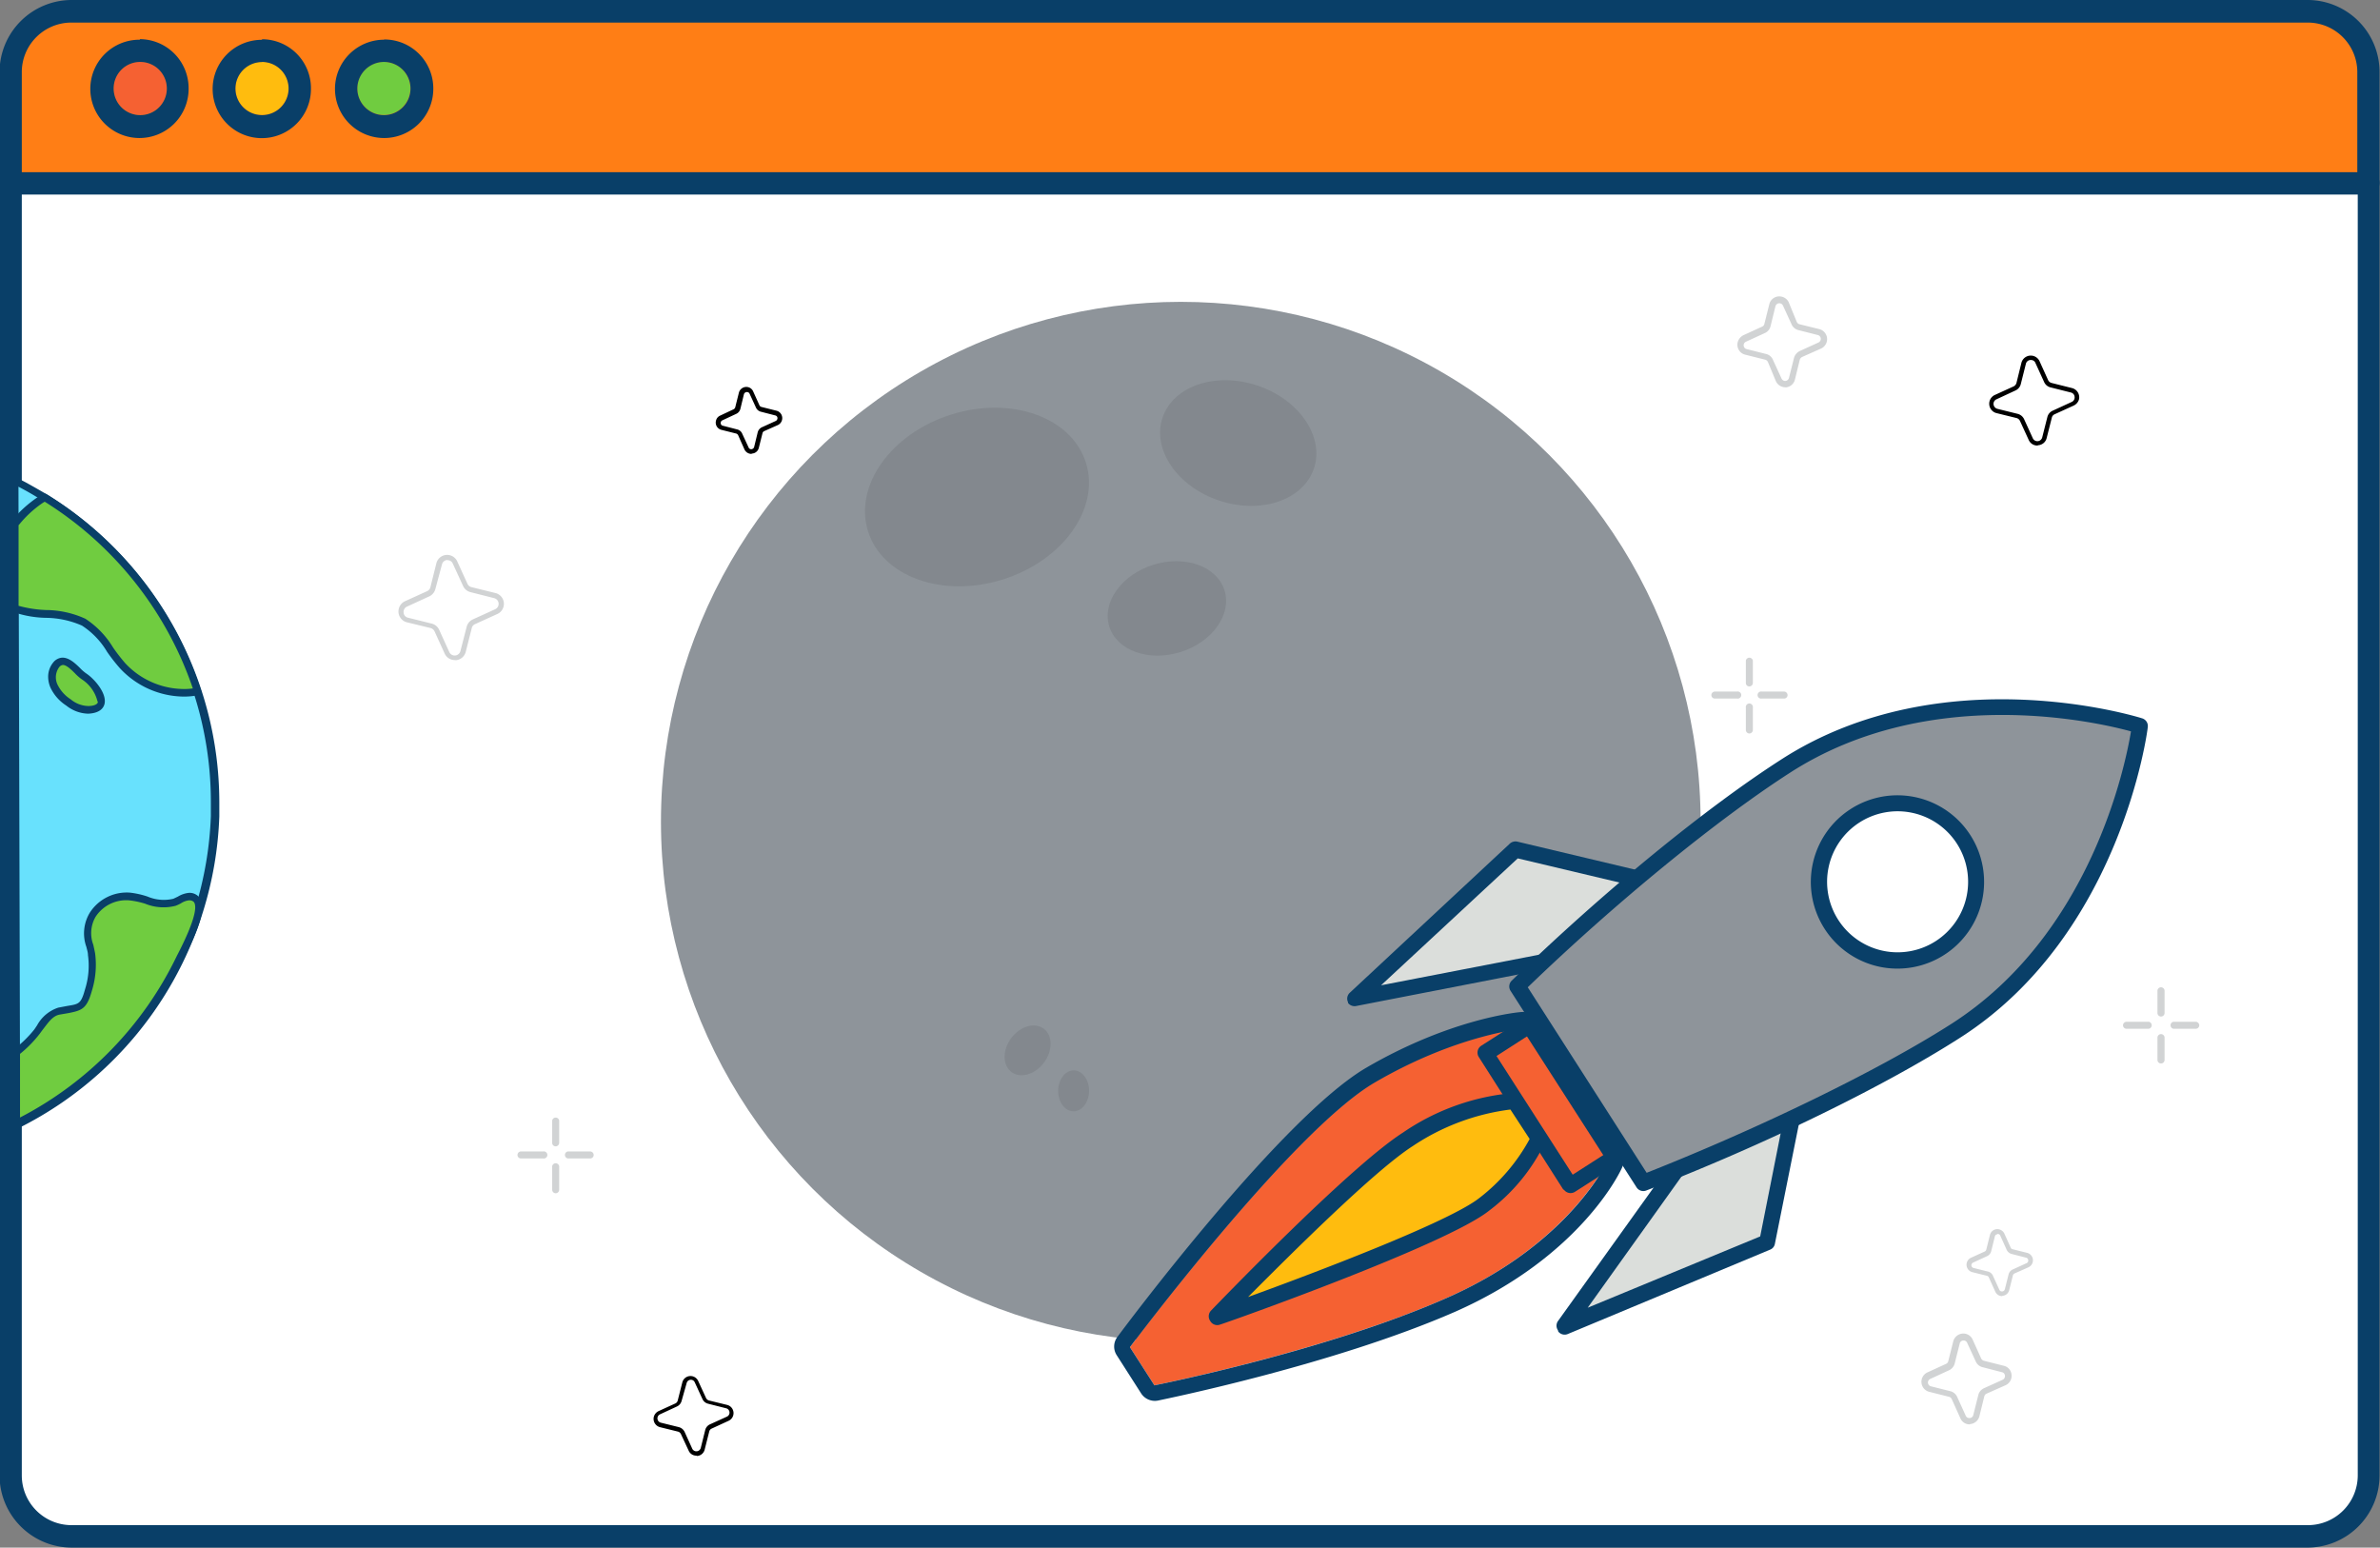
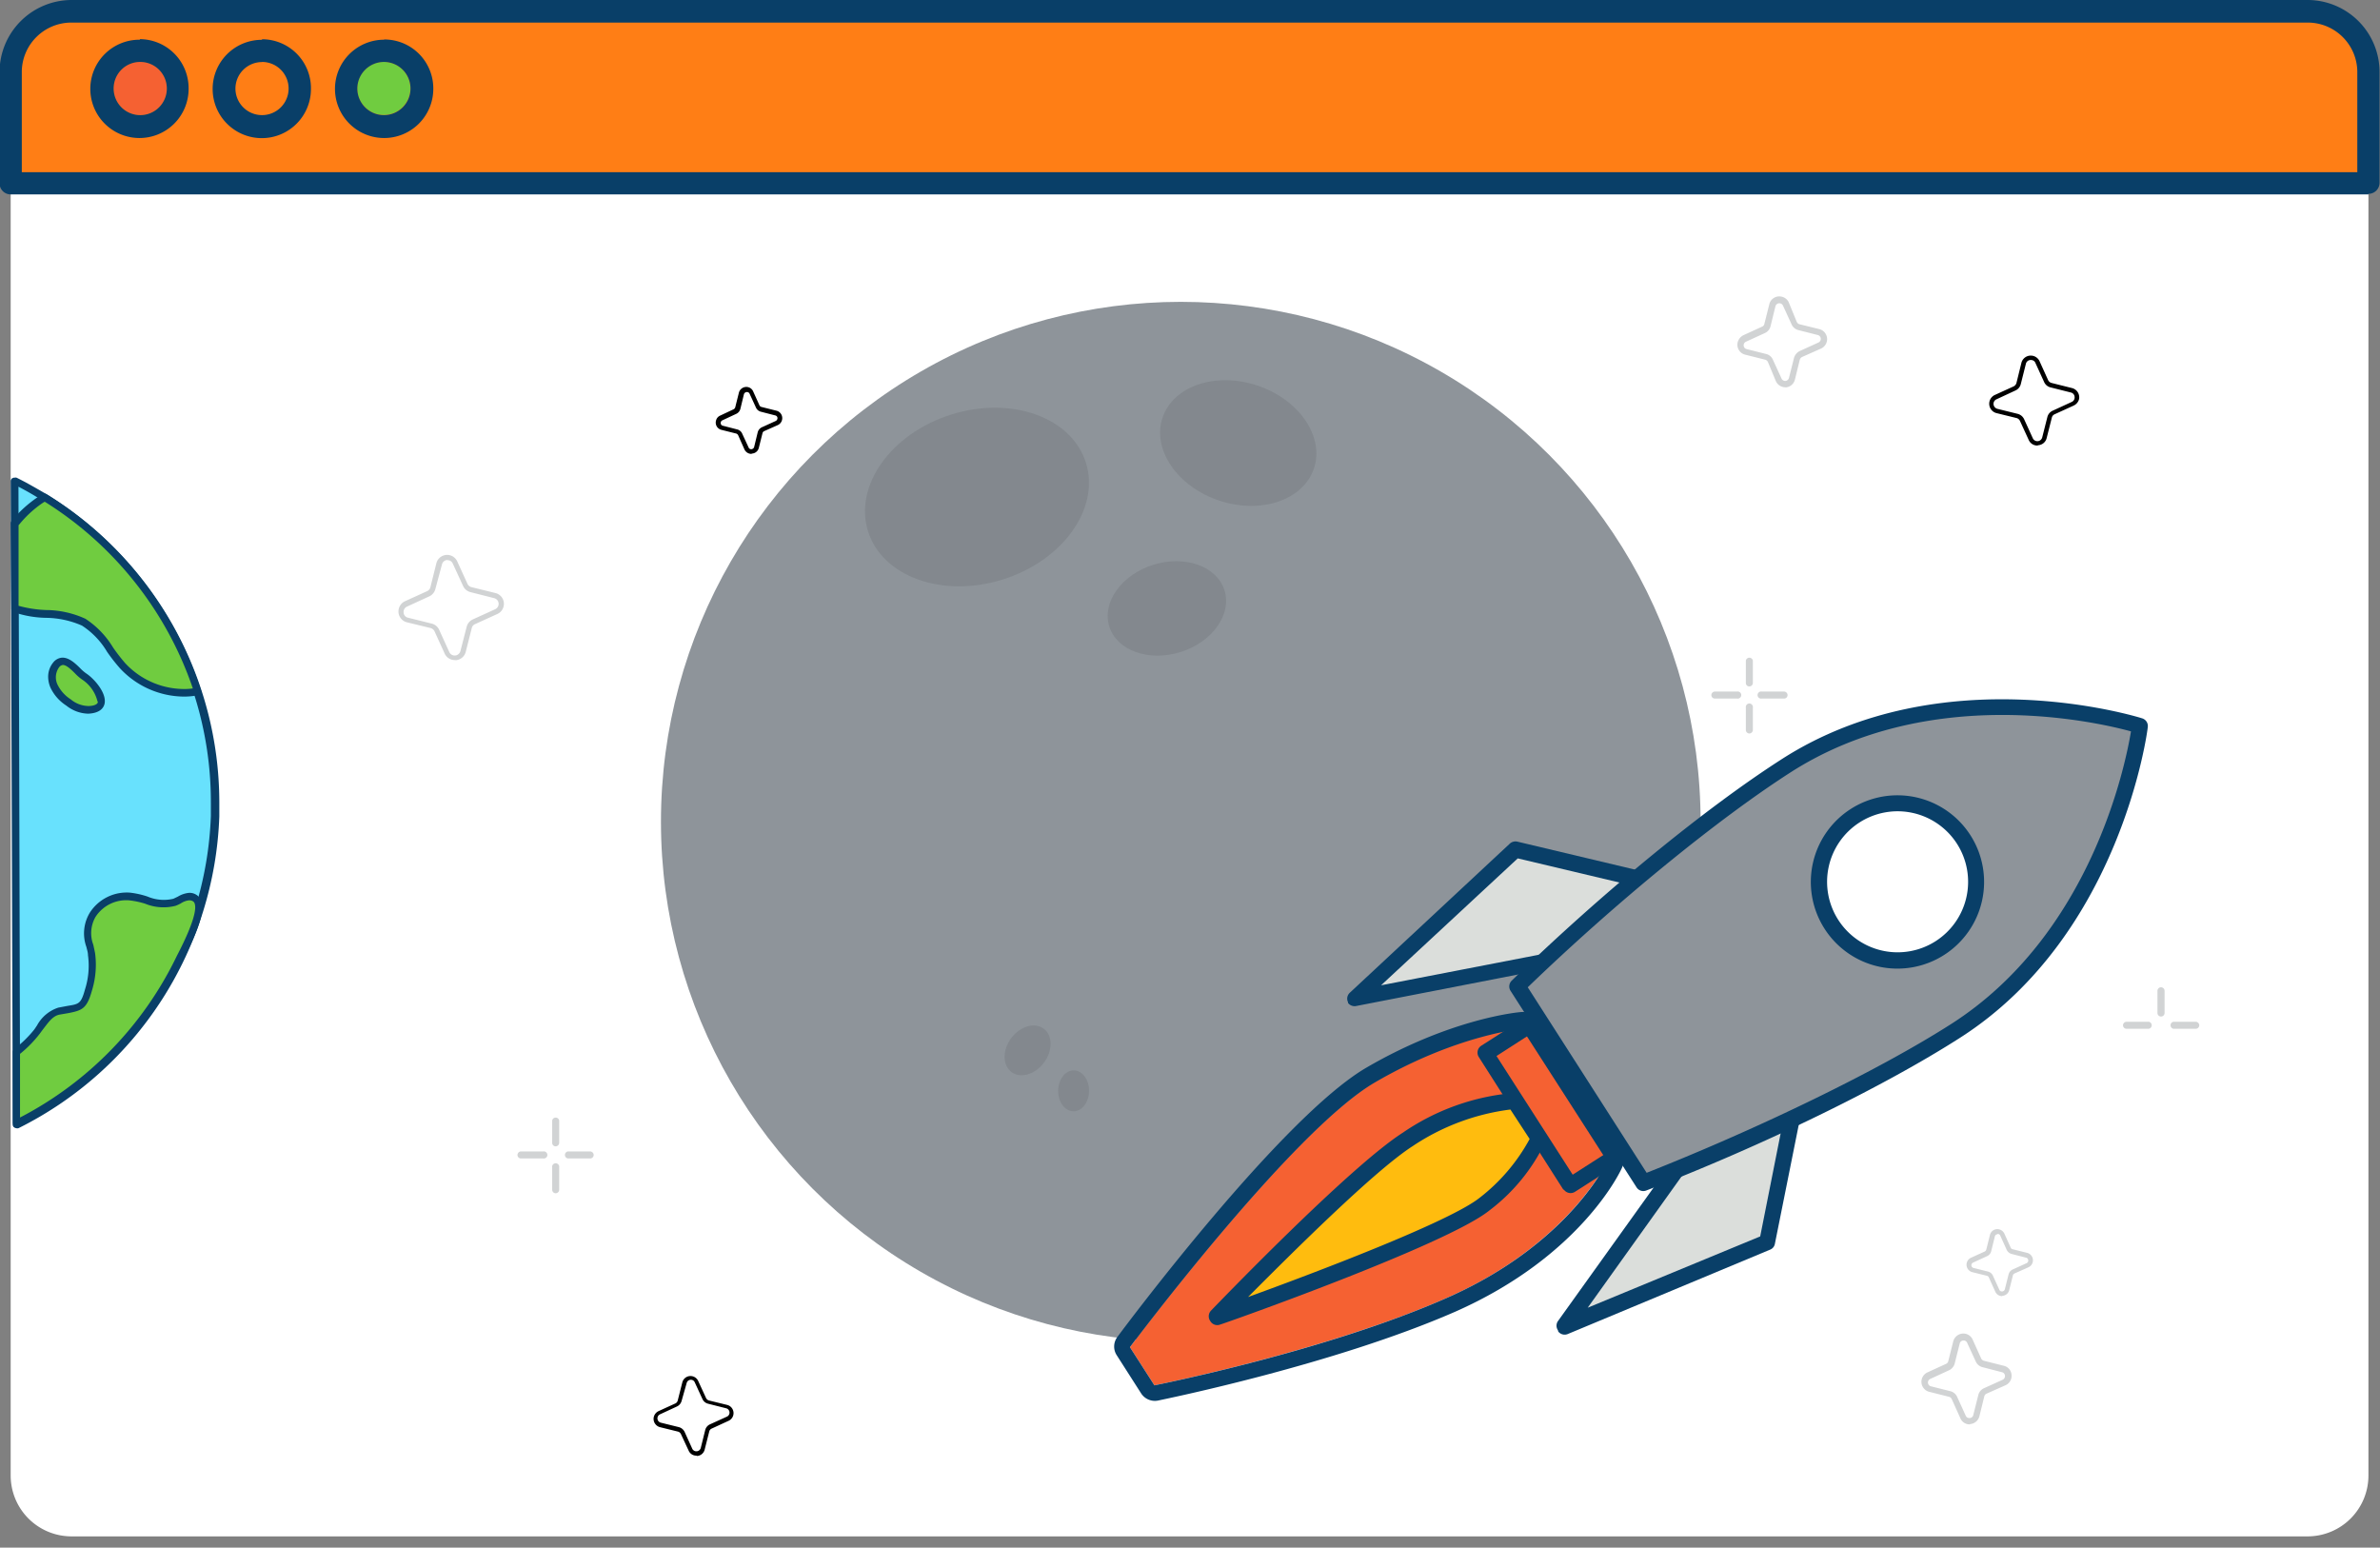
<svg xmlns="http://www.w3.org/2000/svg" id="Capa_1" data-name="Capa 1" viewBox="0 0 214 139.15">
  <rect x="0" y="0" width="214" height="139.15" fill="#808080" stroke="none" />
  <title>img-web-intermedio</title>
  <ellipse cx="92.44" cy="94.48" rx="2.43" ry="1.84" transform="translate(-38.57 112.3) rotate(-53.39)" style="opacity:0.08;isolation:isolate" />
  <ellipse cx="96.54" cy="98.1" rx="1.84" ry="1.39" transform="matrix(0.01, -1, 1, 0.01, -2.53, 193.64)" style="opacity:0.08;isolation:isolate" />
  <path d="M213,16.51V132.72a5.47,5.47,0,0,1-5.47,5.47H6.48A5.47,5.47,0,0,1,1,132.72V16.51Z" transform="translate(-0.04 -0.05)" style="fill:#fff" />
-   <path d="M207.6,139.2H6.48A6.5,6.5,0,0,1,0,132.72V16.51a1,1,0,0,1,1-1H213a1,1,0,0,1,1,1V132.72A6.5,6.5,0,0,1,207.6,139.2ZM2,17.53V132.72a4.47,4.47,0,0,0,4.45,4.46H207.6a4.48,4.48,0,0,0,4.44-4.46V17.53Z" transform="translate(-0.04 -0.05)" style="fill:#093f68" />
  <path d="M6.48,1H207.61A5.46,5.46,0,0,1,213,6.48h0v10H1v-10A5.48,5.48,0,0,1,6.48,1Z" transform="translate(-0.04 -0.05)" style="fill:#ff7e15" />
  <path d="M213,17.53H1a1,1,0,0,1-1-1v-10A6.49,6.49,0,0,1,6.51.05h201.1A6.48,6.48,0,0,1,214,6.48v10a1,1,0,0,1-1,1Zm-211-2H212v-9a4.46,4.46,0,0,0-4.44-4.45H6.48A4.46,4.46,0,0,0,2,6.48Z" transform="translate(-0.04 -0.05)" style="fill:#093f68" />
  <circle cx="12.61" cy="7.95" r="2.39" style="fill:#f56132" />
  <path d="M12.64,5.62A2.39,2.39,0,1,1,10.26,8h0a2.38,2.38,0,0,1,2.37-2.38h0m0-2A4.42,4.42,0,1,0,17,8.06V8h0a4.41,4.41,0,0,0-4.4-4.43Z" transform="translate(-0.04 -0.05)" style="fill:#093f68" />
-   <circle cx="23.56" cy="7.95" r="2.39" style="fill:#ffbc0e" />
  <path d="M23.6,5.62A2.39,2.39,0,1,1,21.21,8h0A2.39,2.39,0,0,1,23.6,5.63m0-2A4.42,4.42,0,1,0,28,8V8h0a4.4,4.4,0,0,0-4.4-4.42h0Z" transform="translate(-0.04 -0.05)" style="fill:#093f68" />
  <circle cx="34.51" cy="7.95" r="2.39" style="fill:#70cc40" />
  <path d="M34.55,5.62A2.39,2.39,0,1,1,32.17,8h0a2.4,2.4,0,0,1,2.38-2.38m0-2A4.42,4.42,0,1,0,39,8.07h0a4.4,4.4,0,0,0-4.35-4.47h-.06Z" transform="translate(-0.04 -0.05)" style="fill:#093f68" />
  <path d="M1.53,101.11,1.37,43.28c.93.45,1.83.95,2.71,1.49A32.18,32.18,0,0,1,19.41,72.14c0,.43,0,.86,0,1.29A32.31,32.31,0,0,1,1.53,101.11Z" transform="translate(-0.04 -0.05)" style="fill:#68e1fd" />
  <path d="M1.19,101.11,1,43.28A.33.33,0,0,1,1.36,43a.33.33,0,0,1,.17,0c.94.46,1.85,1,2.74,1.51A32.52,32.52,0,0,1,19.76,72.17c0,.48,0,.9,0,1.29a32.61,32.61,0,0,1-18,28,.33.33,0,0,1-.33,0A.31.31,0,0,1,1.19,101.11ZM1.7,43.83l.15,56.74A31.93,31.93,0,0,0,19,73.43c0-.38,0-.8,0-1.27A31.8,31.8,0,0,0,3.89,45.08c-.71-.46-1.45-.88-2.19-1.27Z" transform="translate(-0.04 -0.05)" style="fill:#093f68" />
  <path d="M16.47,62.35a7.56,7.56,0,0,1-5.41-2.45c-1.18-1.3-2-3.06-3.49-3.92-1.83-1-4.33-.49-6.18-1.22l0-7.65A10.56,10.56,0,0,1,3.69,45l.38-.22A32.31,32.31,0,0,1,17.82,62.24,6.71,6.71,0,0,1,16.47,62.35Z" transform="translate(-0.04 -0.05)" style="fill:#70cc40" />
  <path d="M1.06,54.76,1,47.1a.31.31,0,0,1,.09-.22,11,11,0,0,1,2.4-2.17l.39-.23a.33.33,0,0,1,.33,0,32.65,32.65,0,0,1,13.9,17.64.35.35,0,0,1,0,.28.31.31,0,0,1-.23.15,6.24,6.24,0,0,1-1.43.13,7.92,7.92,0,0,1-5.64-2.56,15.92,15.92,0,0,1-1.14-1.46A7.14,7.14,0,0,0,7.41,56.3a8.27,8.27,0,0,0-3.26-.7,9.43,9.43,0,0,1-2.88-.51A.32.32,0,0,1,1.06,54.76Zm.65-7.54,0,7.3a10.77,10.77,0,0,0,2.47.38,8.66,8.66,0,0,1,3.53.78,8,8,0,0,1,2.49,2.58,16.55,16.55,0,0,0,1.09,1.41A7.25,7.25,0,0,0,16.47,62h0a5.56,5.56,0,0,0,.91-.05A31.92,31.92,0,0,0,4.06,45.16l-.18.11a9.81,9.81,0,0,0-2.16,2Z" transform="translate(-0.04 -0.05)" style="fill:#093f68" />
  <path d="M1.53,101.11l0-6.47a10.51,10.51,0,0,0,1.84-1.81c.56-.74,1.07-1.67,2-1.86,1.75-.36,2.16,0,2.66-1.86a7.39,7.39,0,0,0,.27-3.24c-.22-1.33-.71-2.26.11-3.57a3.6,3.6,0,0,1,3.3-1.65c1.38.11,2.76,1,4.05.53a4.25,4.25,0,0,1,1.33-.51c2.22,0-.39,4.66-.79,5.49a32.43,32.43,0,0,1-14.73,15Z" transform="translate(-0.04 -0.05)" style="fill:#70cc40" />
  <path d="M1.19,101.11l0-6.47a.34.34,0,0,1,.13-.27,10.17,10.17,0,0,0,1.79-1.74c.09-.12.17-.25.26-.38a3.36,3.36,0,0,1,1.91-1.6l.85-.16c1-.16,1.2-.19,1.55-1.47a7,7,0,0,0,.27-3.09c0-.26-.09-.5-.14-.73a3.6,3.6,0,0,1,.3-3.08,3.94,3.94,0,0,1,3.61-1.81,7.69,7.69,0,0,1,1.58.35,3.74,3.74,0,0,0,2.33.2l.4-.19a2.37,2.37,0,0,1,1-.34,1.13,1.13,0,0,1,1,.5c.61,1-.33,3.16-1.34,5.15l-.17.33A32.71,32.71,0,0,1,1.68,101.42a.33.33,0,0,1-.45-.13.39.39,0,0,1,0-.18Zm.65-6.33v5.75A32,32,0,0,0,15.94,86l.17-.33c1.25-2.45,1.71-4,1.38-4.49,0,0-.11-.18-.44-.18a1.66,1.66,0,0,0-.74.27,4,4,0,0,1-.47.22,4.36,4.36,0,0,1-2.76-.19A7.81,7.81,0,0,0,11.63,81a3.29,3.29,0,0,0-3,1.49A2.94,2.94,0,0,0,8.43,85c.05.24.11.49.16.76a7.88,7.88,0,0,1-.29,3.38c-.45,1.61-.89,1.76-2.1,2l-.82.14c-.63.13-1,.72-1.49,1.34L3.61,93a10.71,10.71,0,0,1-1.76,1.8Z" transform="translate(-0.04 -0.05)" style="fill:#093f68" />
  <path d="M8,63.88c2.37-.09.6-2.4-.34-3-.72-.46-1.67-2.05-2.52-1.06a1.84,1.84,0,0,0-.22,1.9,3.7,3.7,0,0,0,1.31,1.49A3,3,0,0,0,8,63.88Z" transform="translate(-0.04 -0.05)" style="fill:#70cc40" />
  <path d="M4.37,60.92a2,2,0,0,1,.46-1.31,1.12,1.12,0,0,1,.82-.43c.6,0,1.12.48,1.58.93a3.71,3.71,0,0,0,.56.49c.71.46,1.9,1.8,1.64,2.77-.1.36-.43.8-1.46.85H8a3.26,3.26,0,0,1-2-.73,3.89,3.89,0,0,1-1.43-1.63A2.5,2.5,0,0,1,4.37,60.92Zm4.42,2.13a3.29,3.29,0,0,0-1.35-1.89,4.1,4.1,0,0,1-.67-.58c-.33-.33-.77-.75-1.08-.74a.5.5,0,0,0-.33.2,1.53,1.53,0,0,0-.16,1.54,3.27,3.27,0,0,0,1.2,1.35,2.56,2.56,0,0,0,1.56.6H8c.34,0,.76-.09.84-.33A.76.76,0,0,0,8.79,63.05Z" transform="translate(-0.04 -0.05)" style="fill:#093f68" />
  <circle cx="106.17" cy="73.88" r="46.74" style="fill:#8e949a" />
  <ellipse cx="87.89" cy="44.75" rx="10.27" ry="7.77" transform="translate(-9.44 28.49) rotate(-17.53)" style="opacity:0.08;isolation:isolate" />
  <ellipse cx="111.38" cy="39.88" rx="5.45" ry="7.18" transform="translate(38.08 132.73) rotate(-71.44)" style="opacity:0.08;isolation:isolate" />
  <ellipse cx="104.96" cy="54.75" rx="5.43" ry="4.11" transform="translate(-11.64 34.03) rotate(-17.49)" style="opacity:0.08;isolation:isolate" />
  <ellipse cx="92.44" cy="94.48" rx="2.43" ry="1.84" transform="translate(-38.57 112.3) rotate(-53.39)" style="opacity:0.08;isolation:isolate" />
  <ellipse cx="96.54" cy="98.1" rx="1.84" ry="1.39" transform="matrix(0.01, -1, 1, 0.01, -2.53, 193.64)" style="opacity:0.08;isolation:isolate" />
  <path d="M137,92.51s-5.91.47-13.36,4.85-22,23.82-22,23.82l2.2,3.43s15.59-3.1,26.45-7.93,14.32-12.28,14.32-12.28Z" transform="translate(-0.04 -0.05)" style="fill:#f56132" />
  <path d="M144.61,104.4s-3.38,7.41-14.32,12.28-26.45,7.93-26.45,7.93l-2.2-3.43s14.55-19.44,22-23.79S137,92.54,137,92.54l7.63,11.89m1.22-.79-7.64-11.91a1.47,1.47,0,0,0-1.3-.69c-.26,0-6.35.55-14,5s-21.81,23.41-22.4,24.22a1.43,1.43,0,0,0-.06,1.64l2.2,3.44a1.47,1.47,0,0,0,1.51.64c.64-.14,15.86-3.23,26.75-8,11.31-5,14.89-12.68,15-13a1.44,1.44,0,0,0-.1-1.39Z" transform="translate(-0.04 -0.05)" style="fill:#093f68" />
  <rect x="140.03" y="88.79" width="9.64" height="14.12" transform="matrix(0.84, -0.54, 0.54, 0.84, -28.87, 93.29)" style="fill:#093f68" />
  <path d="M140.6,107,133,95.08a.74.74,0,0,1,.22-1l8.14-5.21a.74.74,0,0,1,1,.21L150,101a.73.73,0,0,1-.22,1l-8.11,5.2a.74.74,0,0,1-1-.17Zm-6-12,6.85,10.67,6.89-4.42-6.85-10.69Z" transform="translate(-0.04 -0.05)" style="fill:#093f68" />
  <polygon points="152.5 80.26 136.26 76.37 121.83 89.78 138.78 86.51 142.05 88.89 152.5 80.26" style="fill:#dbdedb" />
  <path d="M121.25,90.23l0-.07a.72.72,0,0,1,.16-.85L135.8,75.9a.76.76,0,0,1,.66-.18l16.27,3.87a.73.73,0,0,1,.56.86.8.8,0,0,1-.25.4l-10.45,8.62a.72.72,0,0,1-.89,0l-3-2.22L122,90.5A.74.74,0,0,1,121.25,90.23Zm15.26-13L124.22,88.64l14.47-2.8a.7.7,0,0,1,.56.13l2.82,2L151,80.67Z" transform="translate(-0.04 -0.05)" style="fill:#093f68" />
  <polygon points="162.15 95.31 158.9 111.69 140.69 119.21 150.75 105.17 149.95 101.21 162.15 95.31" style="fill:#dbdedb" />
  <path d="M140.12,119.65a.72.72,0,0,1,0-.81L150,105.05l-.75-3.65a.74.74,0,0,1,.4-.8l12.2-5.89a.72.72,0,0,1,1,.3l0,.06a.73.73,0,0,1,.06.46l-3.28,16.36a.69.69,0,0,1-.43.52L141,120a.73.73,0,0,1-.85-.23Zm10.69-18,.69,3.41a.73.73,0,0,1-.12.57l-8.58,12,15.51-6.41,2.89-14.56Z" transform="translate(-0.04 -0.05)" style="fill:#093f68" />
  <path d="M147.81,106.43c10.55-4.08,21.39-9.41,28.1-13.71,14.38-9.22,16.54-27.41,16.54-27.41S175,59.68,160.64,68.9c-6.71,4.31-16.06,11.95-24.18,19.82Z" transform="translate(-0.04 -0.05)" style="fill:#8e949a" />
  <path d="M147.2,106.82,135.87,89.15a.73.73,0,0,1,.1-.93c8.08-7.86,17.38-15.49,24.29-19.92,14.5-9.3,32.23-3.72,32.4-3.66a.72.72,0,0,1,.5.78c0,.19-2.37,18.64-16.85,27.92-6.91,4.43-17.73,9.7-28.24,13.75A.72.72,0,0,1,147.2,106.82Zm-9.79-18,10.69,16.68c10.11-4,20.84-9.19,27.43-13.41,12.46-8,15.59-23.07,16.12-26.28-3.14-.86-18.15-4.3-30.6,3.68-6.61,4.24-15.83,11.79-23.64,19.33Z" transform="translate(-0.04 -0.05)" style="fill:#093f68" />
  <circle cx="170.59" cy="79.28" r="7.06" style="fill:#fff" />
  <path d="M164.08,83.53a7.79,7.79,0,1,1,10.77,2.38,7.78,7.78,0,0,1-10.77-2.38ZM176,75.91a6.34,6.34,0,1,0-1.91,8.76A6.34,6.34,0,0,0,176,75.91Z" transform="translate(-0.04 -0.05)" style="fill:#093f68" />
  <path d="M136.18,99s-4.29,0-9.61,3.44c-4.82,3.09-17.1,15.94-17.1,15.94s20.25-7.13,24-10.13a15.94,15.94,0,0,0,4.85-5.89Z" transform="translate(-0.04 -0.05)" style="fill:#ffbc0e" />
  <path d="M108.85,118.81a.74.74,0,0,1,.08-.92c.52-.53,12.41-12.91,17.25-16a20.71,20.71,0,0,1,10-3.57.72.72,0,0,1,.61.34l2.15,3.35a.73.73,0,0,1,.07.67,16.74,16.74,0,0,1-5.07,6.22c-3.83,3.07-23.39,10-24.2,10.25a.72.72,0,0,1-.87-.31Zm27-19a20.37,20.37,0,0,0-8.8,3.3c-3.47,2.23-11,9.76-14.79,13.56,5.75-2.09,18.1-6.74,20.83-8.93a16.77,16.77,0,0,0,4.49-5.28Z" transform="translate(-0.04 -0.05)" style="fill:#093f68" />
  <path d="M183.23,40.11a.84.84,0,0,1-.78-.51l-.78-1.7a.48.48,0,0,0-.3-.26l-1.83-.45a.87.87,0,0,1-.15-1.62l1.71-.78a.5.5,0,0,0,.25-.3l.45-1.83a.87.87,0,0,1,1.62-.15l.78,1.72a.47.47,0,0,0,.3.25l1.84.46a.86.86,0,0,1,.64,1,.89.89,0,0,1-.49.58l-1.71.78a.44.44,0,0,0-.25.31l-.46,1.82a.84.84,0,0,1-.75.65Zm-.58-7.69h-.05a.44.44,0,0,0-.4.34l-.46,1.83a.85.85,0,0,1-.48.57l-1.7.79a.45.45,0,0,0-.27.45.47.47,0,0,0,.35.41l1.82.45a.88.88,0,0,1,.58.48l.78,1.71a.45.45,0,0,0,.85-.08l.46-1.82a.85.85,0,0,1,.47-.57l1.72-.79a.44.44,0,0,0,.26-.45.43.43,0,0,0-.34-.4l-1.83-.46a.85.85,0,0,1-.57-.48l-.78-1.71h0A.42.42,0,0,0,182.65,32.42Z" transform="translate(-0.04 -0.05)" />
  <path d="M160.55,34.87a.93.93,0,0,1-.84-.57L159,32.59a.4.4,0,0,0-.24-.2l-1.8-.45a.92.92,0,0,1-.67-1.13,1,1,0,0,1,.51-.62l1.68-.77a.33.33,0,0,0,.2-.23l.45-1.79a.92.92,0,0,1,1.13-.67.91.91,0,0,1,.62.51h0L161.6,29a.38.38,0,0,0,.23.2l1.79.44a.93.93,0,0,1,.16,1.75l-1.71.76a.43.43,0,0,0-.2.24l-.44,1.8a.92.92,0,0,1-.82.69ZM160,27.32h0a.36.36,0,0,0-.32.27l-.44,1.79a.9.9,0,0,1-.52.62l-1.68.77a.35.35,0,0,0-.19.46.33.33,0,0,0,.25.21l1.79.45a.89.89,0,0,1,.57.52l.77,1.68a.36.36,0,0,0,.36.21.36.36,0,0,0,.31-.28l.45-1.79a1,1,0,0,1,.52-.62l1.67-.76a.36.36,0,0,0,.19-.47.37.37,0,0,0-.25-.21l-1.74-.44a.91.91,0,0,1-.61-.52l-.77-1.68A.36.36,0,0,0,160,27.32Z" transform="translate(-0.04 -0.05)" style="fill:#d1d3d4" />
  <path d="M40.93,59.4a1,1,0,0,1-.91-.59l-.91-2a.56.56,0,0,0-.35-.29L36.62,56a1,1,0,0,1-.72-1.22,1,1,0,0,1,.55-.67l2-.91a.53.53,0,0,0,.29-.35l.53-2.13a1,1,0,0,1,1.89-.18l.91,2a.54.54,0,0,0,.36.3l2.15.53a1,1,0,0,1,.74,1.21,1,1,0,0,1-.57.68l-2,.91a.49.49,0,0,0-.29.35l-.54,2.13a1,1,0,0,1-.88.76Zm-.68-9h0a.52.52,0,0,0-.47.4L39.19,53a1,1,0,0,1-.55.67l-2,.92a.52.52,0,0,0-.31.53.5.5,0,0,0,.4.47l2.13.53a1,1,0,0,1,.67.56l.91,2a.53.53,0,0,0,.71.26.56.56,0,0,0,.29-.35L42,56.41a1,1,0,0,1,.56-.67l2-.91a.53.53,0,0,0-.09-1l-2.13-.54a1,1,0,0,1-.66-.55l-.92-2h0A.5.5,0,0,0,40.25,50.42Z" transform="translate(-0.04 -0.05)" style="fill:#d1d3d4" />
  <path d="M62.65,130.93a.74.74,0,0,1-.69-.45L61.27,129a.41.41,0,0,0-.27-.23l-1.62-.4a.77.77,0,0,1-.55-.93.79.79,0,0,1,.42-.51l1.51-.69a.4.4,0,0,0,.22-.27l.41-1.62a.76.76,0,0,1,1.43-.13l.7,1.52a.42.42,0,0,0,.26.23l1.64.4a.76.76,0,0,1,.13,1.43l-1.52.7a.38.38,0,0,0-.22.27l-.41,1.62a.75.75,0,0,1-.67.57Zm-.51-6.82h0a.39.39,0,0,0-.36.3L61.33,126a.77.77,0,0,1-.42.51l-1.51.7a.4.4,0,0,0,.07.76l1.62.4a.81.81,0,0,1,.51.43l.69,1.52a.41.41,0,0,0,.76-.08l.4-1.61a.77.77,0,0,1,.42-.51l1.52-.69a.4.4,0,0,0-.07-.76l-1.62-.41a.75.75,0,0,1-.5-.42l-.7-1.52h0A.37.37,0,0,0,62.14,124.11Z" transform="translate(-0.04 -0.05)" />
  <path d="M180.06,116.59a.68.68,0,0,1-.62-.42l-.57-1.26a.25.25,0,0,0-.17-.15l-1.33-.33a.69.69,0,0,1-.11-1.29l1.23-.56a.27.27,0,0,0,.15-.18l.33-1.32a.68.68,0,0,1,.84-.49.7.7,0,0,1,.45.37h0l.57,1.26a.23.23,0,0,0,.17.15l1.32.33a.69.69,0,0,1,.12,1.29l-1.26.56a.27.27,0,0,0-.15.18l-.33,1.32a.67.67,0,0,1-.6.51Zm-.42-5.56h0a.24.24,0,0,0-.23.19l-.33,1.33a.66.66,0,0,1-.38.45l-1.24.57a.26.26,0,0,0-.14.34.25.25,0,0,0,.19.15l1.32.33a.68.68,0,0,1,.42.39l.56,1.23a.25.25,0,0,0,.26.16.27.27,0,0,0,.24-.21l.33-1.31a.66.66,0,0,1,.38-.46l1.23-.56a.26.26,0,0,0,.14-.35.23.23,0,0,0-.18-.15l-1.28-.33a.68.68,0,0,1-.46-.38l-.56-1.24A.25.25,0,0,0,179.64,111Z" transform="translate(-0.04 -0.05)" style="fill:#d1d3d4" />
  <path d="M177.14,128.12a.9.9,0,0,1-.84-.57l-.77-1.71a.37.37,0,0,0-.24-.2l-1.79-.45a.93.93,0,0,1-.16-1.74l1.68-.77a.35.35,0,0,0,.2-.24l.45-1.79a.94.94,0,0,1,1.13-.67.92.92,0,0,1,.61.51h0l.77,1.71a.4.4,0,0,0,.24.2l1.79.45a.9.9,0,0,1,.7.82.92.92,0,0,1-.54.93l-1.71.76a.37.37,0,0,0-.2.24l-.44,1.79a.93.93,0,0,1-.82.7Zm-.57-7.54h0a.34.34,0,0,0-.32.27l-.45,1.79a.93.93,0,0,1-.52.62l-1.67.77a.35.35,0,0,0-.19.46.35.35,0,0,0,.25.21l1.79.45a.92.92,0,0,1,.57.52l.76,1.67a.35.35,0,0,0,.36.21.34.34,0,0,0,.32-.27l.45-1.79a.91.91,0,0,1,.51-.62l1.68-.76a.37.37,0,0,0,.18-.48.33.33,0,0,0-.24-.2l-1.74-.45a.9.9,0,0,1-.62-.52l-.77-1.67A.34.34,0,0,0,176.57,120.58Z" transform="translate(-0.04 -0.05)" style="fill:#d1d3d4" />
  <path d="M67.59,40.86a.69.69,0,0,1-.62-.42l-.56-1.26a.3.3,0,0,0-.18-.15l-1.32-.33a.67.67,0,0,1-.49-.83.65.65,0,0,1,.37-.45L66,36.85a.3.3,0,0,0,.15-.18l.33-1.32a.69.69,0,0,1,.83-.49.66.66,0,0,1,.45.38h0l.57,1.26a.28.28,0,0,0,.18.14l1.32.33A.69.69,0,0,1,70,38.26l-1.26.56a.28.28,0,0,0-.14.18l-.33,1.32a.67.67,0,0,1-.6.51Zm-.42-5.56h0a.28.28,0,0,0-.24.2l-.32,1.32a.68.68,0,0,1-.39.45L65,37.84a.26.26,0,0,0-.14.34.23.23,0,0,0,.18.15l1.32.34a.66.66,0,0,1,.42.38l.57,1.23a.25.25,0,0,0,.26.16.28.28,0,0,0,.24-.2l.32-1.32a.69.69,0,0,1,.39-.46l1.23-.56a.28.28,0,0,0,.14-.35.26.26,0,0,0-.19-.15l-1.28-.33a.66.66,0,0,1-.45-.38l-.57-1.24A.26.26,0,0,0,67.17,35.3Z" transform="translate(-0.04 -0.05)" />
  <path d="M194.35,91.45a.32.32,0,0,1-.32-.31v-2a.32.32,0,0,1,.64,0v2A.32.32,0,0,1,194.35,91.45Z" transform="translate(-0.04 -0.05)" style="fill:#d1d3d4" />
-   <path d="M194.35,95.67a.32.32,0,0,1-.32-.32v-2a.32.32,0,0,1,.64,0v2A.32.32,0,0,1,194.35,95.67Z" transform="translate(-0.04 -0.05)" style="fill:#d1d3d4" />
  <path d="M197.47,92.55h-2a.32.32,0,0,1,0-.63h2a.33.33,0,0,1,.32.31A.32.32,0,0,1,197.47,92.55Z" transform="translate(-0.04 -0.05)" style="fill:#d1d3d4" />
  <path d="M193.25,92.55h-2a.32.32,0,0,1-.32-.32.33.33,0,0,1,.32-.31h2a.32.32,0,0,1,0,.63Z" transform="translate(-0.04 -0.05)" style="fill:#d1d3d4" />
  <path d="M50,103.12a.31.31,0,0,1-.31-.32v-2a.32.32,0,0,1,.63,0v2A.32.32,0,0,1,50,103.12Z" transform="translate(-0.04 -0.05)" style="fill:#d1d3d4" />
  <path d="M50,107.34a.32.32,0,0,1-.31-.32v-2a.32.32,0,1,1,.63,0v2A.32.32,0,0,1,50,107.34Z" transform="translate(-0.04 -0.05)" style="fill:#d1d3d4" />
  <path d="M53.1,104.21h-2a.32.32,0,0,1,0-.63h2a.32.32,0,0,1,.32.32A.31.31,0,0,1,53.1,104.21Z" transform="translate(-0.04 -0.05)" style="fill:#d1d3d4" />
  <path d="M48.88,104.21h-2a.31.31,0,0,1-.31-.31.32.32,0,0,1,.31-.32h2a.32.32,0,1,1,0,.63Z" transform="translate(-0.04 -0.05)" style="fill:#d1d3d4" />
  <path d="M157.33,61.77a.31.31,0,0,1-.31-.32v-2a.32.32,0,0,1,.63,0v2A.32.32,0,0,1,157.33,61.77Z" transform="translate(-0.04 -0.05)" style="fill:#d1d3d4" />
  <path d="M157.33,66a.32.32,0,0,1-.31-.32v-2a.32.32,0,1,1,.63,0v2A.32.32,0,0,1,157.33,66Z" transform="translate(-0.04 -0.05)" style="fill:#d1d3d4" />
  <path d="M160.45,62.86h-2a.32.32,0,1,1,0-.63h2a.32.32,0,0,1,.32.32A.31.31,0,0,1,160.45,62.86Z" transform="translate(-0.04 -0.05)" style="fill:#d1d3d4" />
  <path d="M156.23,62.86h-2a.31.31,0,0,1-.31-.31.32.32,0,0,1,.31-.32h2a.32.32,0,1,1,0,.63Z" transform="translate(-0.04 -0.05)" style="fill:#d1d3d4" />
</svg>